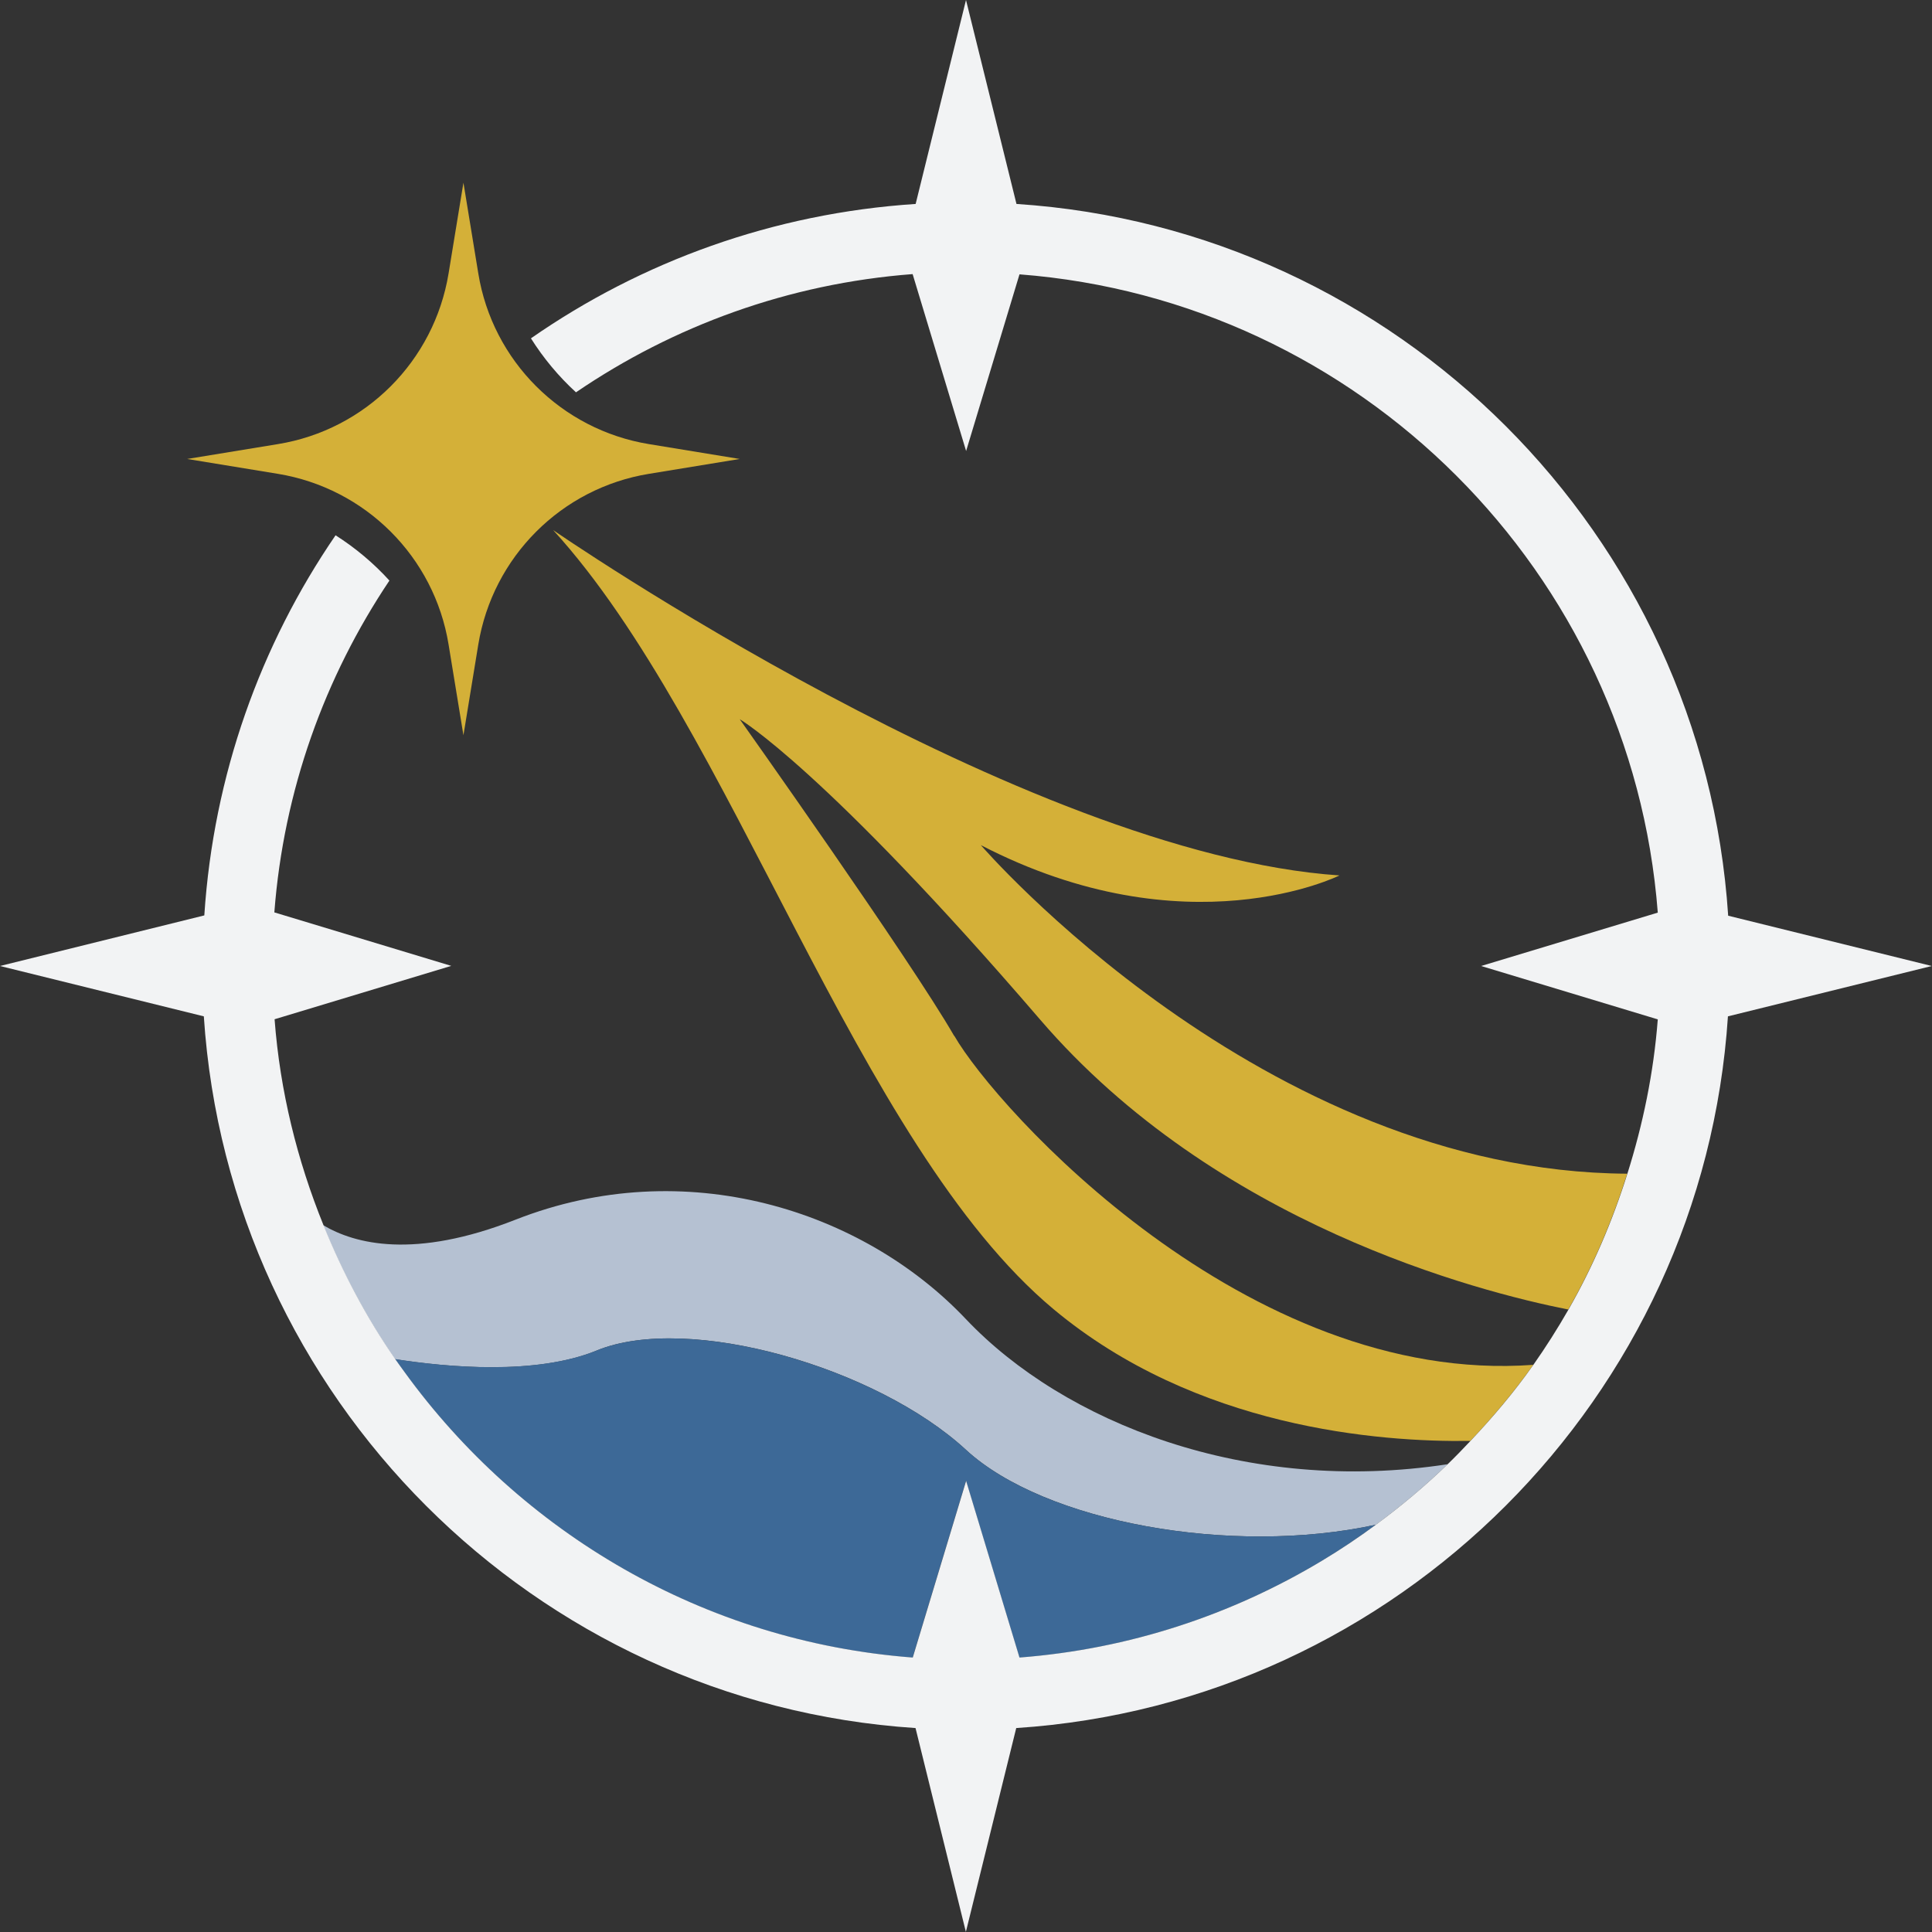
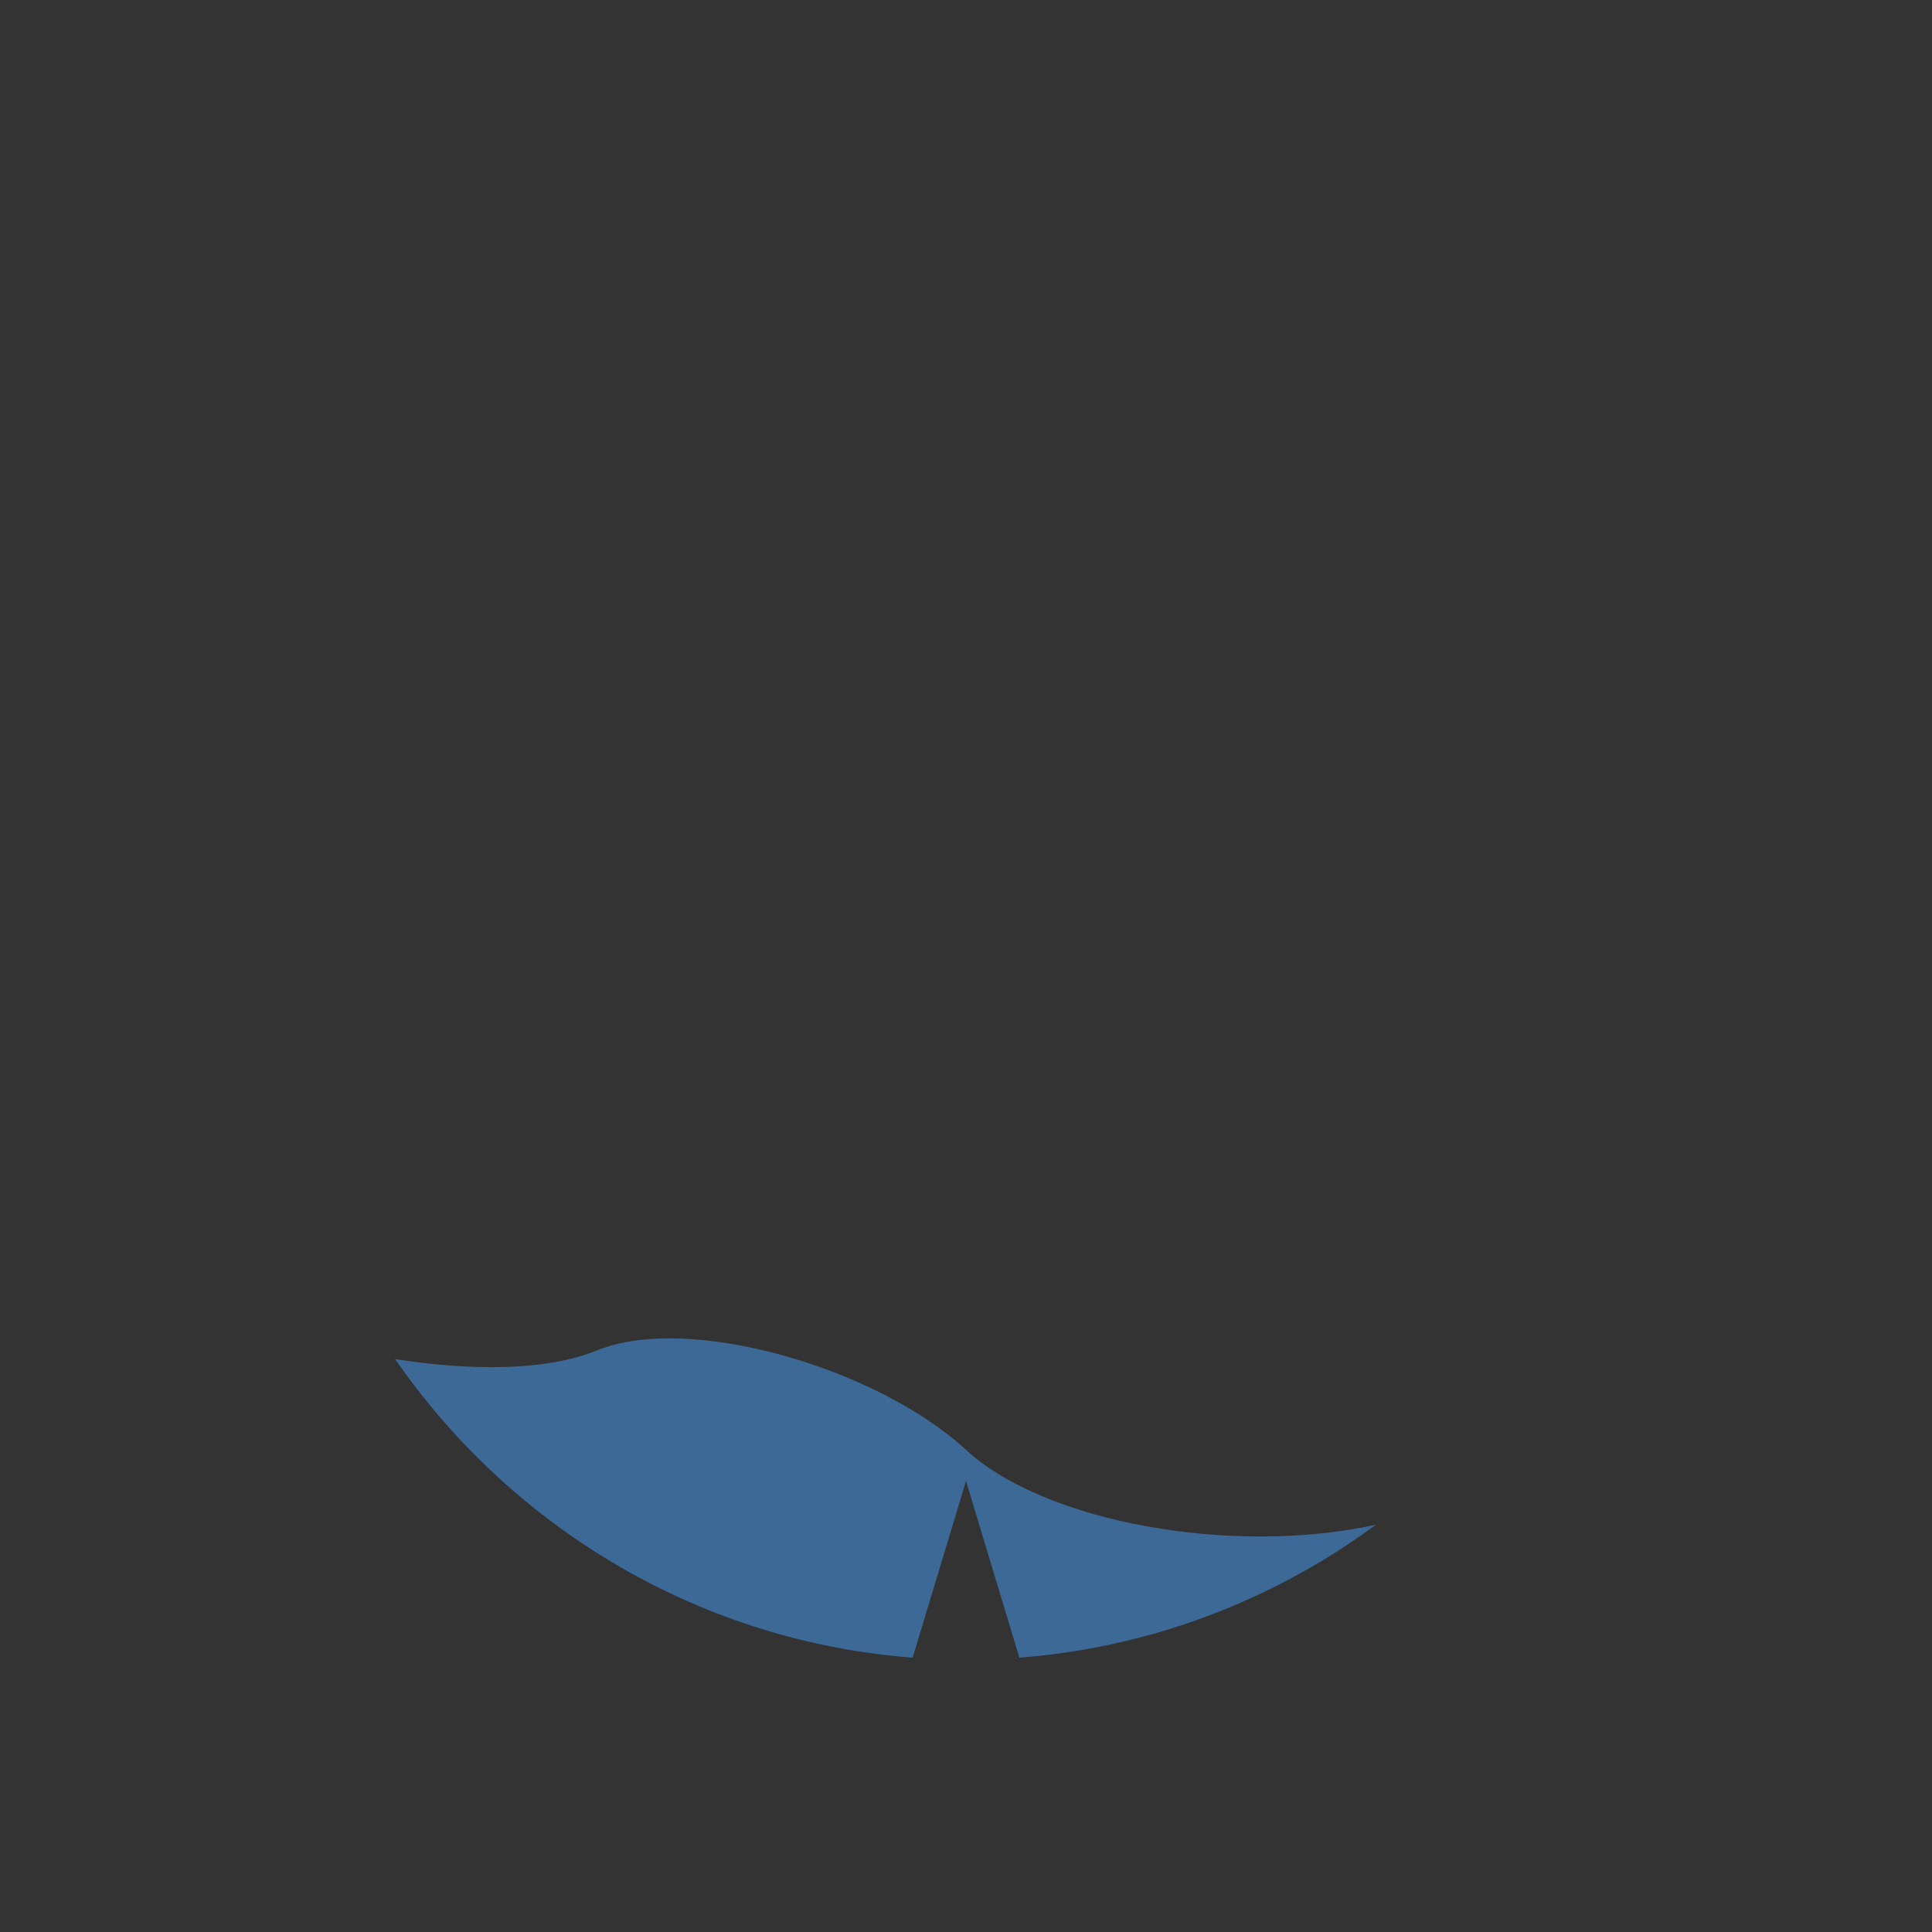
<svg xmlns="http://www.w3.org/2000/svg" id="Layer_2" data-name="Layer 2" viewBox="0 0 160 160">
  <rect x="0" y="0" width="160" height="160" fill="#333333" stroke="none" />
  <defs>
    <style>
      .cls-1 {
        fill: #b5c1d2;
      }

      .cls-2 {
        fill: #3d6997;
      }

      .cls-3 {
        fill: #d4b038;
      }

      .cls-4 {
        fill: #f2f3f4;
      }
    </style>
  </defs>
  <g id="Layer_4" data-name="Layer 4">
    <g>
-       <path class="cls-3" d="M79.02,85.79c-3.61-6.28-17.76-26.23-17.76-26.23,0,0,7.02,4.11,24.88,24.88,14.54,16.91,36.18,22.51,43.74,24.01,2.02-3.53,3.63-7.3,4.88-11.25-30.24-.16-53.53-27.21-53.53-27.21,17.06,8.83,29.7,2.51,29.7,2.51-26.26-1.78-65.12-28.6-65.12-28.6,14.85,16.25,25.08,50.87,41.44,64.52,11.79,9.84,26.96,11.02,34.52,10.91,1.87-1.98,3.63-4.07,5.21-6.3-23.76,1.74-44.47-21.2-47.95-27.25Z" />
-       <path class="cls-1" d="M49.42,111.84c7.63-3.11,23.19,1.41,30.58,8.23,6.5,5.99,21.99,8.81,33.95,6.2,2.09-1.54,4.08-3.21,5.94-5.01-16.69,2.56-31.79-3.46-39.9-12.02-8.55-9.03-23.26-13.75-37.3-8.23-8.37,3.29-13.3,2.02-15.93.45,1.59,3.93,3.57,7.65,5.94,11.1,4.39.68,11.68,1.34,16.71-.71Z" />
      <path class="cls-2" d="M80,120.07c-7.39-6.81-22.96-11.34-30.58-8.23-5.04,2.05-12.33,1.4-16.71.71.25.36.51.71.77,1.07,9.63,13.29,24.79,22.34,42.1,23.66l3.5-11.58.92-3.05,1.01,3.34,3.41,11.29c9.11-.7,17.61-3.55,25.04-8.01,1.55-.93,3.04-1.94,4.49-3-11.97,2.61-27.46-.21-33.95-6.2Z" />
-       <path class="cls-4" d="M143.12,75.83c-2.07-31.57-27.38-56.88-58.94-58.94L80,0l-4.17,16.89c-11.78.77-22.7,4.76-31.86,11.13,1.04,1.65,2.3,3.16,3.73,4.47,8.07-5.5,17.6-9.01,27.88-9.79l4.43,14.65,4.42-14.63c28.17,2.16,50.7,24.69,52.86,52.86l-14.63,4.42,14.63,4.42c-.34,4.43-1.23,8.7-2.52,12.79-1.24,3.94-2.86,7.72-4.88,11.25-.9,1.57-1.87,3.1-2.91,4.58-1.57,2.23-3.34,4.32-5.21,6.3-.61.65-1.23,1.29-1.87,1.91-1.86,1.8-3.85,3.47-5.94,5.01-1.45,1.07-2.94,2.07-4.49,3-7.43,4.46-15.93,7.31-25.04,8.01l-3.41-11.29-1.01-3.34-.92,3.05-3.5,11.58c-17.31-1.32-32.47-10.36-42.1-23.66-.26-.36-.52-.71-.77-1.07-2.38-3.44-4.35-7.17-5.94-11.1-2.16-5.34-3.59-11.05-4.04-17.03l14.63-4.42-14.65-4.43c.77-10.11,4.18-19.5,9.53-27.48-1.31-1.44-2.81-2.7-4.46-3.75-6.22,9.08-10.11,19.86-10.87,31.48L0,80l16.88,4.17c2.07,31.57,27.38,56.88,58.94,58.94l4.17,16.88,4.17-16.88c31.57-2.07,56.88-27.38,58.94-58.94l16.88-4.17-16.88-4.17Z" />
-       <path class="cls-3" d="M37.15,53.38l1.23,7.51,1.23-7.51c1.19-7.26,6.88-12.96,14.14-14.14l7.51-1.23-7.51-1.23c-7.26-1.19-12.96-6.88-14.14-14.14l-1.23-7.51-1.23,7.51c-1.19,7.26-6.88,12.96-14.14,14.14l-7.51,1.23,7.51,1.23c7.26,1.19,12.96,6.88,14.14,14.14Z" />
    </g>
  </g>
</svg>